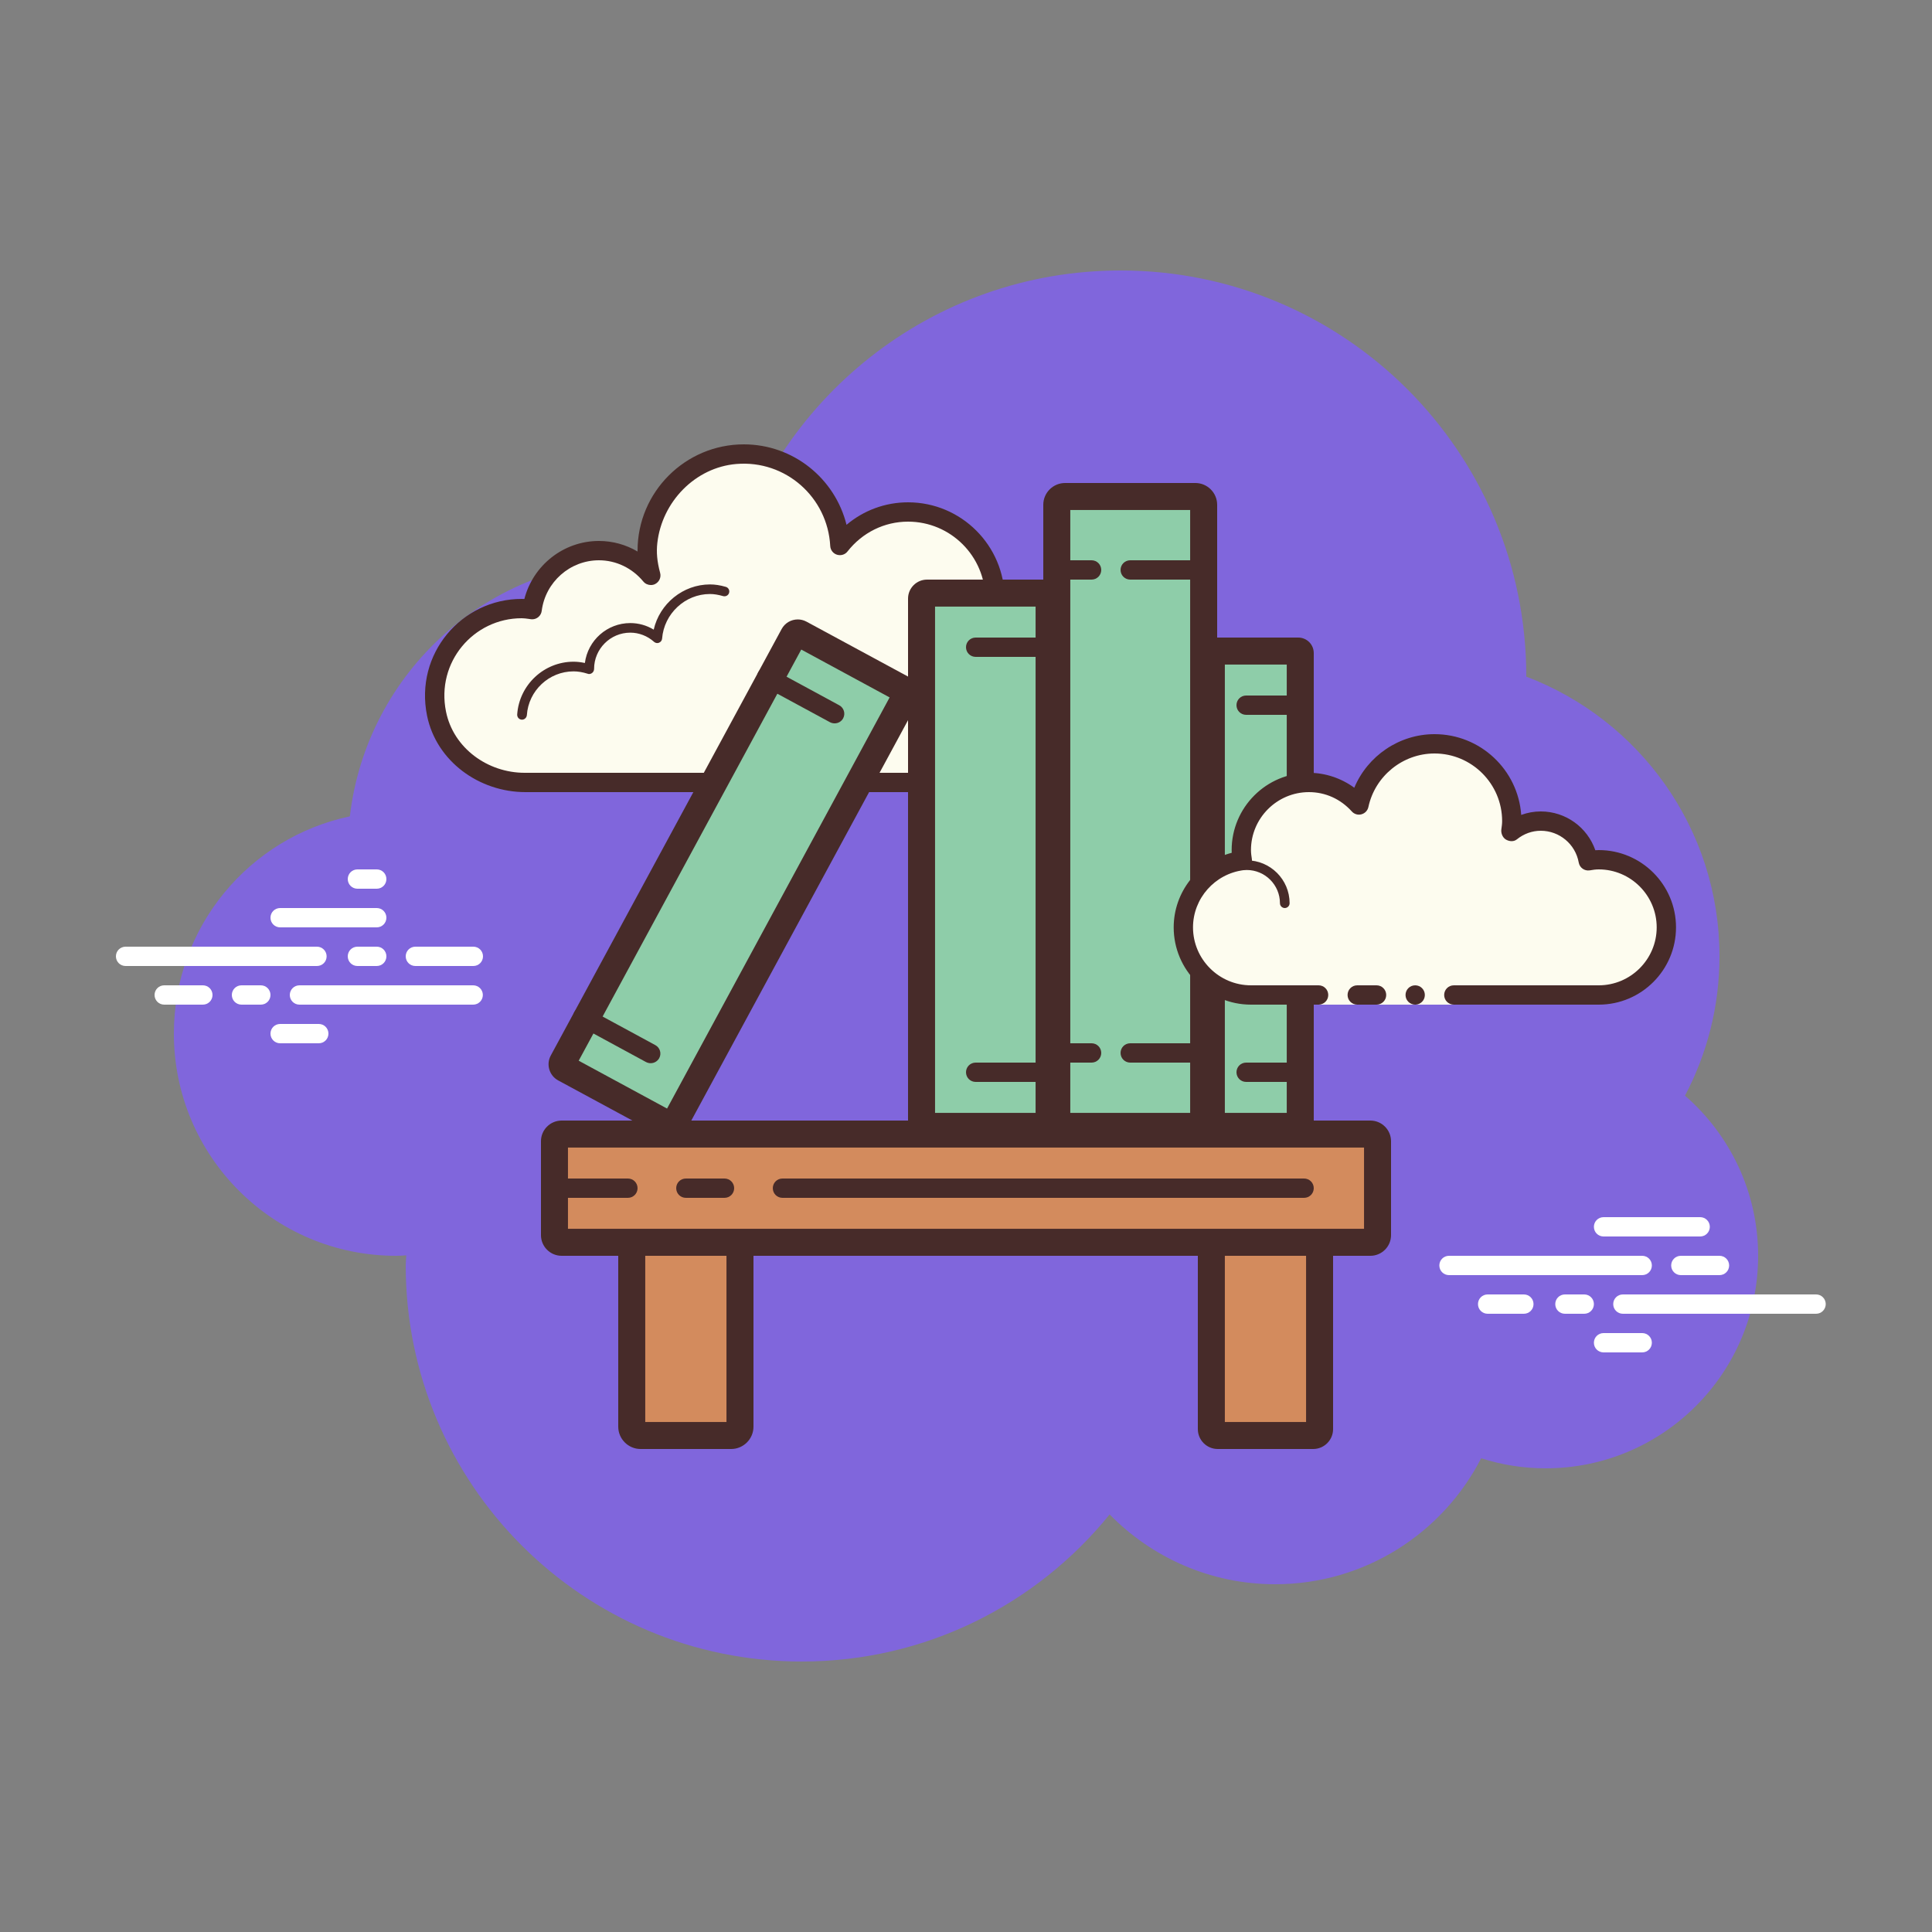
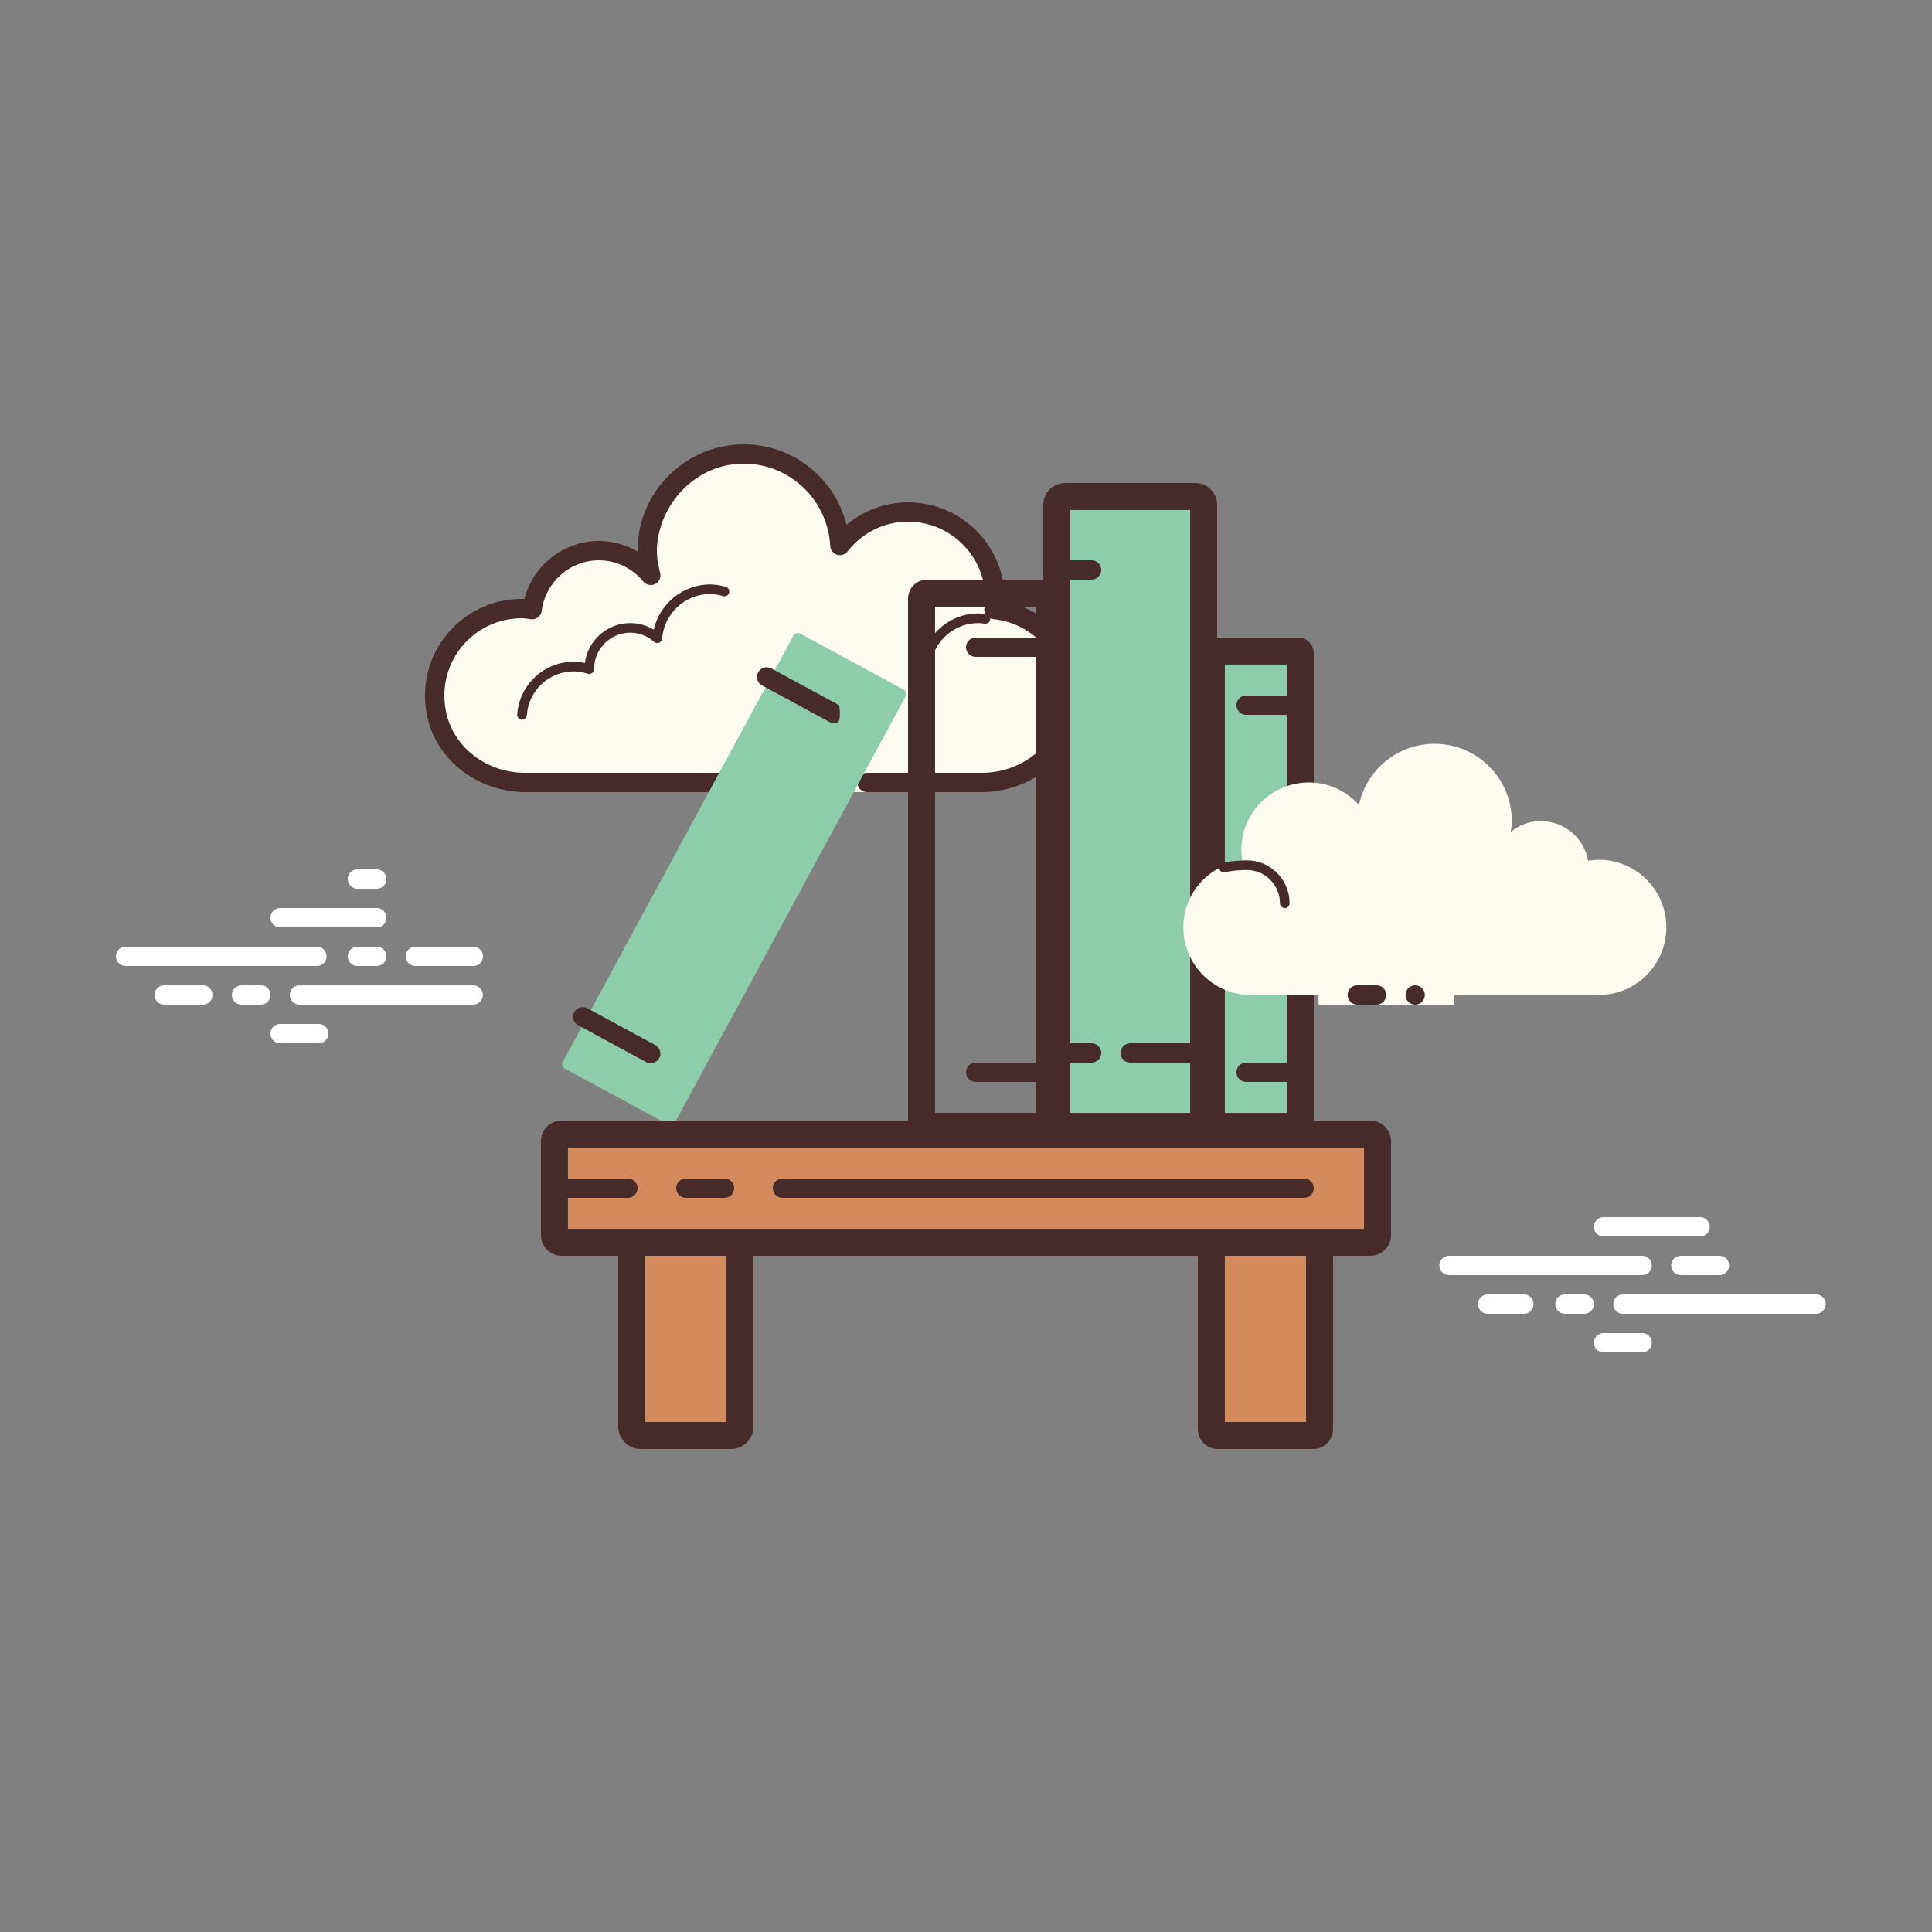
<svg xmlns="http://www.w3.org/2000/svg" width="100pt" height="100pt" viewBox="0 0 100 100" version="1.1">
  <rect x="0" y="0" width="100" height="100" fill="#808080" stroke="none" />
  <g id="surface494510">
-     <path style=" stroke:none;fill-rule:nonzero;fill:rgb(50.196%,40%,86.275%);fill-opacity:1;" d="M 87.215 56.711 C 88.352 54.555 89 52.105 89 49.5 C 89 42.879 84.84 37.242 79 35.023 C 79 35.016 79 35.008 79 35 C 79 23.402 69.598 14 58 14 C 48.215 14 40.02 20.699 37.688 29.758 C 36.211 29.273 34.637 29 33 29 C 25.309 29 18.977 34.793 18.109 42.254 C 12.906 43.352 9 47.969 9 53.5 C 9 59.852 14.148 65 20.5 65 C 20.676 65 20.852 64.988 21.027 64.977 C 21.023 65.152 21 65.324 21 65.5 C 21 76.82 30.18 86 41.5 86 C 47.938 86 53.676 83.027 57.434 78.387 C 59.613 80.609 62.641 82 66 82 C 70.648 82 74.676 79.352 76.664 75.48 C 77.719 75.816 78.836 76 80 76 C 86.074 76 91 71.074 91 65 C 91 61.688 89.531 58.727 87.215 56.711 Z M 87.215 56.711 " />
    <path style=" stroke:none;fill-rule:nonzero;fill:rgb(100%,100%,100%);fill-opacity:1;" d="M 16.406 50 L 6.5 50 C 6.223 50 6 49.777 6 49.5 C 6 49.223 6.223 49 6.5 49 L 16.406 49 C 16.68 49 16.906 49.223 16.906 49.5 C 16.906 49.777 16.684 50 16.406 50 Z M 19.5 50 L 18.5 50 C 18.223 50 18 49.777 18 49.5 C 18 49.223 18.223 49 18.5 49 L 19.5 49 C 19.777 49 20 49.223 20 49.5 C 20 49.777 19.777 50 19.5 50 Z M 24.492 52 L 15.5 52 C 15.223 52 15 51.777 15 51.5 C 15 51.223 15.223 51 15.5 51 L 24.492 51 C 24.766 51 24.992 51.223 24.992 51.5 C 24.992 51.777 24.766 52 24.492 52 Z M 13.5 52 L 12.5 52 C 12.223 52 12 51.777 12 51.5 C 12 51.223 12.223 51 12.5 51 L 13.5 51 C 13.777 51 14 51.223 14 51.5 C 14 51.777 13.777 52 13.5 52 Z M 10.5 52 L 8.5 52 C 8.223 52 8 51.777 8 51.5 C 8 51.223 8.223 51 8.5 51 L 10.5 51 C 10.777 51 11 51.223 11 51.5 C 11 51.777 10.777 52 10.5 52 Z M 16.5 54 L 14.5 54 C 14.223 54 14 53.777 14 53.5 C 14 53.223 14.223 53 14.5 53 L 16.5 53 C 16.777 53 17 53.223 17 53.5 C 17 53.777 16.777 54 16.5 54 Z M 19.5 45 C 19.324 45 18.676 45 18.5 45 C 18.223 45 18 45.223 18 45.5 C 18 45.777 18.223 46 18.5 46 C 18.676 46 19.324 46 19.5 46 C 19.777 46 20 45.777 20 45.5 C 20 45.223 19.777 45 19.5 45 Z M 19.5 47 C 19.324 47 14.676 47 14.5 47 C 14.223 47 14 47.223 14 47.5 C 14 47.777 14.223 48 14.5 48 C 14.676 48 19.324 48 19.5 48 C 19.777 48 20 47.777 20 47.5 C 20 47.223 19.777 47 19.5 47 Z M 24.5 49 C 24.324 49 21.676 49 21.5 49 C 21.223 49 21 49.223 21 49.5 C 21 49.777 21.223 50 21.5 50 C 21.676 50 24.324 50 24.5 50 C 24.777 50 25 49.777 25 49.5 C 25 49.223 24.777 49 24.5 49 Z M 85 66 L 75 66 C 74.723 66 74.5 65.777 74.5 65.5 C 74.5 65.223 74.723 65 75 65 L 85 65 C 85.277 65 85.5 65.223 85.5 65.5 C 85.5 65.777 85.277 66 85 66 Z M 89 66 L 87 66 C 86.723 66 86.5 65.777 86.5 65.5 C 86.5 65.223 86.723 65 87 65 L 89 65 C 89.277 65 89.5 65.223 89.5 65.5 C 89.5 65.777 89.277 66 89 66 Z M 94 68 L 84 68 C 83.723 68 83.5 67.777 83.5 67.5 C 83.5 67.223 83.723 67 84 67 L 94 67 C 94.277 67 94.5 67.223 94.5 67.5 C 94.5 67.777 94.277 68 94 68 Z M 82 68 L 81 68 C 80.723 68 80.5 67.777 80.5 67.5 C 80.5 67.223 80.723 67 81 67 L 82 67 C 82.277 67 82.5 67.223 82.5 67.5 C 82.5 67.777 82.277 68 82 68 Z M 78.875 68 L 77 68 C 76.723 68 76.5 67.777 76.5 67.5 C 76.5 67.223 76.723 67 77 67 L 78.875 67 C 79.152 67 79.375 67.223 79.375 67.5 C 79.375 67.777 79.152 68 78.875 68 Z M 88 64 L 83 64 C 82.723 64 82.5 63.777 82.5 63.5 C 82.5 63.223 82.723 63 83 63 L 88 63 C 88.277 63 88.5 63.223 88.5 63.5 C 88.5 63.777 88.277 64 88 64 Z M 85 70 L 83 70 C 82.723 70 82.5 69.777 82.5 69.5 C 82.5 69.223 82.723 69 83 69 L 85 69 C 85.277 69 85.5 69.223 85.5 69.5 C 85.5 69.777 85.277 70 85 70 Z M 85 70 " />
    <path style=" stroke:none;fill-rule:nonzero;fill:rgb(99.216%,98.824%,93.725%);fill-opacity:1;" d="M 45 40 L 50.75 40 C 53.234 40.75 55.25 38.734 55.25 36.25 C 55.25 33.918 53.469 32.02 51.195 31.797 C 51.219 31.613 51.25 31.438 51.25 31.25 C 51.25 28.766 49.234 26.75 46.75 26.75 C 45.312 26.75 44.047 27.438 43.223 28.484 C 43.082 25.852 40.922 23.75 38.25 23.75 C 35.488 23.75 33.25 25.988 33.25 28.75 C 33.25 29.195 33.328 29.621 33.438 30.031 C 32.797 29.254 31.836 28.75 30.75 28.75 C 28.969 28.75 27.516 30.086 27.297 31.805 C 27.113 31.781 26.938 31.75 26.75 31.75 C 24.266 31.75 22.25 33.766 22.25 36.25 C 22.25 38.734 24.266 40.75 26.75 40 L 42 40 L 42 41 L 45 41 Z M 45 40 " />
    <path style=" stroke:none;fill-rule:nonzero;fill:rgb(27.843%,16.863%,16.078%);fill-opacity:1;" d="M 38.5 23 C 35.469 23 33 25.469 33 28.5 C 33 28.516 33 28.531 33 28.547 C 32.398 28.191 31.711 28 31 28 C 29.168 28 27.59 29.262 27.141 31.004 C 27.094 31.004 27.047 31 27 31 C 23.902 31 21.449 33.836 22.105 37.047 C 22.586 39.398 24.797 41 27.195 41 L 41.875 41 C 42.152 41 42.375 40.777 42.375 40.5 C 42.375 40.223 42.152 40 41.875 40 L 27.156 40 C 25.238 40 23.469 38.719 23.086 36.836 C 22.562 34.266 24.52 32 27 32 C 27.117 32 27.23 32.016 27.344 32.031 L 27.484 32.051 C 27.504 32.055 27.523 32.055 27.547 32.055 C 27.793 32.055 28.008 31.871 28.039 31.617 C 28.23 30.125 29.504 29 31 29 C 31.887 29 32.723 29.402 33.301 30.102 C 33.398 30.219 33.543 30.281 33.688 30.281 C 33.766 30.281 33.844 30.266 33.914 30.227 C 34.125 30.117 34.23 29.879 34.168 29.652 C 34.008 29.055 33.969 28.586 34.023 28.105 C 34.262 25.977 35.98 24.195 38.113 24.016 C 40.664 23.801 42.84 25.742 42.973 28.262 C 42.984 28.469 43.121 28.648 43.32 28.711 C 43.371 28.727 43.422 28.734 43.473 28.734 C 43.625 28.734 43.77 28.668 43.867 28.543 C 44.637 27.562 45.777 27 47 27 C 49.207 27 51 28.793 51 31 C 51 31.117 50.984 31.23 50.969 31.344 L 50.949 31.484 C 50.934 31.617 50.973 31.754 51.055 31.855 C 51.141 31.961 51.262 32.027 51.395 32.043 C 53.746 32.277 55.438 34.473 54.898 36.906 C 54.492 38.762 52.727 40 50.828 40 L 44.875 40 C 44.598 40 44.375 40.223 44.375 40.5 C 44.375 40.777 44.598 41 44.875 41 L 50.812 41 C 53.281 41 55.52 39.297 55.93 36.863 C 56.391 34.098 54.586 31.641 51.996 31.121 C 52 31.082 52 31.039 52 31 C 52 28.242 49.758 26 47 26 C 45.824 26 44.707 26.414 43.816 27.164 C 43.219 24.762 41.055 23 38.5 23 Z M 38.5 23 " />
    <path style=" stroke:none;fill-rule:nonzero;fill:rgb(27.843%,16.863%,16.078%);fill-opacity:1;" d="M 36.75 30.25 C 35.348 30.25 34.141 31.25 33.836 32.59 C 33.469 32.367 33.051 32.25 32.625 32.25 C 31.422 32.25 30.426 33.148 30.273 34.316 C 30.07 34.273 29.875 34.25 29.688 34.25 C 28.156 34.25 26.875 35.449 26.77 36.98 C 26.762 37.121 26.863 37.238 27 37.25 C 27.008 37.25 27.012 37.25 27.02 37.25 C 27.148 37.25 27.258 37.148 27.27 37.016 C 27.355 35.746 28.418 34.75 29.688 34.75 C 29.914 34.75 30.156 34.789 30.426 34.875 C 30.445 34.883 30.469 34.887 30.492 34.887 C 30.547 34.887 30.602 34.867 30.648 34.832 C 30.711 34.785 30.75 34.703 30.75 34.621 C 30.75 33.59 31.59 32.746 32.625 32.746 C 33.07 32.746 33.512 32.914 33.855 33.223 C 33.902 33.262 33.961 33.285 34.02 33.285 C 34.055 33.285 34.086 33.277 34.113 33.266 C 34.203 33.23 34.262 33.148 34.27 33.055 C 34.371 31.762 35.461 30.746 36.746 30.746 C 36.957 30.746 37.172 30.781 37.43 30.855 C 37.453 30.863 37.477 30.863 37.5 30.863 C 37.609 30.863 37.707 30.793 37.738 30.684 C 37.777 30.551 37.699 30.41 37.566 30.375 C 37.266 30.289 37.008 30.25 36.75 30.25 Z M 50.633 31.75 C 49.309 31.75 48.125 32.648 47.758 33.934 C 47.723 34.066 47.797 34.203 47.93 34.242 C 47.953 34.246 47.977 34.25 48 34.25 C 48.109 34.25 48.207 34.18 48.238 34.07 C 48.543 32.996 49.527 32.25 50.633 32.25 C 50.75 32.25 50.863 32.266 50.973 32.281 C 50.984 32.281 50.996 32.281 51.008 32.281 C 51.129 32.281 51.238 32.191 51.254 32.066 C 51.273 31.93 51.18 31.805 51.039 31.785 C 50.906 31.766 50.773 31.75 50.633 31.75 Z M 50.633 31.75 " />
    <path style=" stroke:none;fill-rule:nonzero;fill:rgb(82.745%,54.51%,36.471%);fill-opacity:1;" d="M 33.156 74.301 C 32.902 74.301 32.699 74.098 32.699 73.844 L 32.699 64.156 C 32.699 63.902 32.902 63.699 33.156 63.699 L 37.844 63.699 C 38.098 63.699 38.301 63.902 38.301 64.156 L 38.301 73.844 C 38.301 74.098 38.098 74.301 37.844 74.301 Z M 33.156 74.301 " />
    <path style=" stroke:none;fill-rule:nonzero;fill:rgb(27.843%,16.863%,16.078%);fill-opacity:1;" d="M 37.602 64.398 L 37.602 73.602 L 33.398 73.602 L 33.398 64.398 L 37.602 64.398 M 37.844 63 L 33.156 63 C 32.52 63 32 63.52 32 64.156 L 32 73.844 C 32 74.48 32.52 75 33.156 75 L 37.844 75 C 38.48 75 39 74.48 39 73.844 L 39 64.156 C 39 63.52 38.48 63 37.844 63 Z M 37.844 63 " />
    <path style=" stroke:none;fill-rule:nonzero;fill:rgb(82.745%,54.51%,36.471%);fill-opacity:1;" d="M 63.031 74.301 C 62.848 74.301 62.699 74.152 62.699 73.969 L 62.699 64.031 C 62.699 63.848 62.848 63.699 63.031 63.699 L 67.969 63.699 C 68.152 63.699 68.301 63.848 68.301 64.031 L 68.301 73.969 C 68.301 74.152 68.152 74.301 67.969 74.301 Z M 63.031 74.301 " />
    <path style=" stroke:none;fill-rule:nonzero;fill:rgb(27.843%,16.863%,16.078%);fill-opacity:1;" d="M 67.602 64.398 L 67.602 73.602 L 63.398 73.602 L 63.398 64.398 L 67.602 64.398 M 67.969 63 L 63.031 63 C 62.461 63 62 63.461 62 64.031 L 62 73.969 C 62 74.539 62.461 75 63.031 75 L 67.969 75 C 68.539 75 69 74.539 69 73.969 L 69 64.031 C 69 63.461 68.539 63 67.969 63 Z M 67.969 63 " />
    <path style=" stroke:none;fill-rule:nonzero;fill:rgb(55.686%,80.392%,66.275%);fill-opacity:1;" d="M 34.707 58.238 C 34.668 58.238 34.629 58.23 34.59 58.211 L 29.223 55.305 C 29.145 55.262 29.117 55.195 29.105 55.156 C 29.094 55.121 29.082 55.047 29.125 54.969 L 41.074 32.891 C 41.125 32.797 41.219 32.762 41.293 32.762 C 41.336 32.762 41.371 32.773 41.41 32.789 L 46.777 35.695 C 46.898 35.762 46.941 35.914 46.879 36.035 L 34.93 58.109 C 34.875 58.203 34.781 58.238 34.707 58.238 Z M 34.707 58.238 " />
-     <path style=" stroke:none;fill-rule:nonzero;fill:rgb(27.843%,16.863%,16.078%);fill-opacity:1;" d="M 41.473 33.621 L 46.047 36.098 L 34.527 57.379 L 29.953 54.902 L 41.473 33.621 M 41.293 32.062 C 40.953 32.062 40.629 32.242 40.457 32.559 L 28.508 54.633 C 28.258 55.094 28.43 55.672 28.891 55.922 L 34.258 58.824 C 34.402 58.902 34.555 58.941 34.711 58.941 C 35.047 58.941 35.371 58.762 35.543 58.441 L 47.492 36.367 C 47.742 35.906 47.57 35.328 47.109 35.078 L 41.742 32.176 C 41.598 32.098 41.445 32.062 41.293 32.062 Z M 41.293 32.062 " />
-     <path style=" stroke:none;fill-rule:nonzero;fill:rgb(55.686%,80.392%,66.275%);fill-opacity:1;" d="M 47.984 58.301 C 47.828 58.301 47.699 58.172 47.699 58.016 L 47.699 30.984 C 47.699 30.828 47.828 30.699 47.984 30.699 L 54.016 30.699 C 54.172 30.699 54.301 30.828 54.301 30.984 L 54.301 58.016 C 54.301 58.172 54.172 58.301 54.016 58.301 Z M 47.984 58.301 " />
    <path style=" stroke:none;fill-rule:nonzero;fill:rgb(27.843%,16.863%,16.078%);fill-opacity:1;" d="M 53.602 31.398 L 53.602 57.602 L 48.398 57.602 L 48.398 31.398 L 53.602 31.398 M 54.016 30 L 47.984 30 C 47.441 30 47 30.441 47 30.984 L 47 58.016 C 47 58.559 47.441 59 47.984 59 L 54.016 59 C 54.559 59 55 58.559 55 58.016 L 55 30.984 C 55 30.441 54.559 30 54.016 30 Z M 54.016 30 " />
    <path style=" stroke:none;fill-rule:nonzero;fill:rgb(55.686%,80.392%,66.275%);fill-opacity:1;" d="M 62.809 58.301 C 62.746 58.301 62.699 58.254 62.699 58.195 L 62.699 33.809 C 62.699 33.746 62.75 33.699 62.809 33.699 L 67.195 33.699 C 67.254 33.699 67.301 33.75 67.301 33.809 L 67.301 58.195 C 67.301 58.254 67.254 58.301 67.195 58.301 Z M 62.809 58.301 " />
    <path style=" stroke:none;fill-rule:nonzero;fill:rgb(27.843%,16.863%,16.078%);fill-opacity:1;" d="M 66.602 34.398 L 66.602 57.602 L 63.398 57.602 L 63.398 34.398 L 66.602 34.398 M 67.195 33 L 62.805 33 C 62.359 33 62 33.359 62 33.805 L 62 58.195 C 62 58.641 62.359 59 62.805 59 L 67.195 59 C 67.641 59 68 58.641 68 58.195 L 68 33.805 C 68 33.359 67.641 33 67.195 33 Z M 67.195 33 " />
    <path style=" stroke:none;fill-rule:nonzero;fill:rgb(55.686%,80.392%,66.275%);fill-opacity:1;" d="M 55.129 58.301 C 54.895 58.301 54.699 58.109 54.699 57.871 L 54.699 26.129 C 54.699 25.895 54.891 25.699 55.129 25.699 L 61.871 25.699 C 62.105 25.699 62.301 25.891 62.301 26.129 L 62.301 57.871 C 62.301 58.105 62.109 58.301 61.871 58.301 Z M 55.129 58.301 " />
    <path style=" stroke:none;fill-rule:nonzero;fill:rgb(27.843%,16.863%,16.078%);fill-opacity:1;" d="M 61.602 26.398 L 61.602 57.602 L 55.398 57.602 L 55.398 26.398 L 61.602 26.398 M 61.871 25 L 55.129 25 C 54.508 25 54 25.504 54 26.129 L 54 57.871 C 54 58.496 54.508 59 55.129 59 L 61.871 59 C 62.492 59 63 58.496 63 57.871 L 63 26.129 C 63 25.504 62.492 25 61.871 25 Z M 61.871 25 " />
    <path style=" stroke:none;fill-rule:nonzero;fill:rgb(82.745%,54.51%,36.471%);fill-opacity:1;" d="M 29.07 64.301 C 28.863 64.301 28.699 64.137 28.699 63.93 L 28.699 59.07 C 28.699 58.867 28.863 58.699 29.07 58.699 L 70.93 58.699 C 71.133 58.699 71.301 58.867 71.301 59.07 L 71.301 63.93 C 71.301 64.137 71.133 64.301 70.93 64.301 Z M 29.07 64.301 " />
    <path style=" stroke:none;fill-rule:nonzero;fill:rgb(27.843%,16.863%,16.078%);fill-opacity:1;" d="M 70.602 59.398 L 70.602 63.602 L 29.398 63.602 L 29.398 59.398 L 70.602 59.398 M 70.93 58 L 29.07 58 C 28.48 58 28 58.48 28 59.07 L 28 63.93 C 28 64.52 28.48 65 29.07 65 L 70.93 65 C 71.52 65 72 64.52 72 63.93 L 72 59.07 C 72 58.48 71.52 58 70.93 58 Z M 70.93 58 " />
    <path style=" stroke:none;fill-rule:nonzero;fill:rgb(27.843%,16.863%,16.078%);fill-opacity:1;" d="M 56.5 30 L 54.5 30 C 54.223 30 54 29.777 54 29.5 C 54 29.223 54.223 29 54.5 29 L 56.5 29 C 56.777 29 57 29.223 57 29.5 C 57 29.777 56.777 30 56.5 30 Z M 56.5 30 " />
-     <path style=" stroke:none;fill-rule:nonzero;fill:rgb(27.843%,16.863%,16.078%);fill-opacity:1;" d="M 62.5 30 L 58.5 30 C 58.223 30 58 29.777 58 29.5 C 58 29.223 58.223 29 58.5 29 L 62.5 29 C 62.777 29 63 29.223 63 29.5 C 63 29.777 62.777 30 62.5 30 Z M 62.5 30 " />
    <path style=" stroke:none;fill-rule:nonzero;fill:rgb(27.843%,16.863%,16.078%);fill-opacity:1;" d="M 32.5 62 L 28.5 62 C 28.223 62 28 61.777 28 61.5 C 28 61.223 28.223 61 28.5 61 L 32.5 61 C 32.777 61 33 61.223 33 61.5 C 33 61.777 32.777 62 32.5 62 Z M 32.5 62 " />
    <path style=" stroke:none;fill-rule:nonzero;fill:rgb(27.843%,16.863%,16.078%);fill-opacity:1;" d="M 37.5 62 L 35.5 62 C 35.223 62 35 61.777 35 61.5 C 35 61.223 35.223 61 35.5 61 L 37.5 61 C 37.777 61 38 61.223 38 61.5 C 38 61.777 37.777 62 37.5 62 Z M 37.5 62 " />
    <path style=" stroke:none;fill-rule:nonzero;fill:rgb(27.843%,16.863%,16.078%);fill-opacity:1;" d="M 67.5 62 L 40.5 62 C 40.223 62 40 61.777 40 61.5 C 40 61.223 40.223 61 40.5 61 L 67.5 61 C 67.777 61 68 61.223 68 61.5 C 68 61.777 67.777 62 67.5 62 Z M 67.5 62 " />
    <path style=" stroke:none;fill-rule:nonzero;fill:rgb(27.843%,16.863%,16.078%);fill-opacity:1;" d="M 56.5 55 L 54.5 55 C 54.223 55 54 54.777 54 54.5 C 54 54.223 54.223 54 54.5 54 L 56.5 54 C 56.777 54 57 54.223 57 54.5 C 57 54.777 56.777 55 56.5 55 Z M 56.5 55 " />
    <path style=" stroke:none;fill-rule:nonzero;fill:rgb(27.843%,16.863%,16.078%);fill-opacity:1;" d="M 62.5 55 L 58.5 55 C 58.223 55 58 54.777 58 54.5 C 58 54.223 58.223 54 58.5 54 L 62.5 54 C 62.777 54 63 54.223 63 54.5 C 63 54.777 62.777 55 62.5 55 Z M 62.5 55 " />
    <path style=" stroke:none;fill-rule:nonzero;fill:rgb(27.843%,16.863%,16.078%);fill-opacity:1;" d="M 54.5 34 L 50.5 34 C 50.223 34 50 33.777 50 33.5 C 50 33.223 50.223 33 50.5 33 L 54.5 33 C 54.777 33 55 33.223 55 33.5 C 55 33.777 54.777 34 54.5 34 Z M 54.5 34 " />
-     <path style=" stroke:none;fill-rule:nonzero;fill:rgb(27.843%,16.863%,16.078%);fill-opacity:1;" d="M 43.199 37.441 C 43.117 37.441 43.039 37.422 42.961 37.383 L 39.441 35.477 C 39.199 35.348 39.109 35.043 39.242 34.801 C 39.371 34.555 39.68 34.469 39.922 34.598 L 43.438 36.504 C 43.68 36.633 43.773 36.938 43.641 37.18 C 43.551 37.348 43.379 37.441 43.199 37.441 Z M 43.199 37.441 " />
+     <path style=" stroke:none;fill-rule:nonzero;fill:rgb(27.843%,16.863%,16.078%);fill-opacity:1;" d="M 43.199 37.441 C 43.117 37.441 43.039 37.422 42.961 37.383 L 39.441 35.477 C 39.199 35.348 39.109 35.043 39.242 34.801 C 39.371 34.555 39.68 34.469 39.922 34.598 L 43.438 36.504 C 43.551 37.348 43.379 37.441 43.199 37.441 Z M 43.199 37.441 " />
    <path style=" stroke:none;fill-rule:nonzero;fill:rgb(27.843%,16.863%,16.078%);fill-opacity:1;" d="M 33.68 55.031 C 33.598 55.031 33.52 55.012 33.441 54.973 L 29.926 53.066 C 29.684 52.938 29.59 52.633 29.723 52.391 C 29.855 52.145 30.156 52.059 30.402 52.188 L 33.918 54.094 C 34.16 54.223 34.254 54.527 34.121 54.77 C 34.027 54.938 33.855 55.031 33.68 55.031 Z M 33.68 55.031 " />
    <path style=" stroke:none;fill-rule:nonzero;fill:rgb(27.843%,16.863%,16.078%);fill-opacity:1;" d="M 67.5 37 L 64.5 37 C 64.223 37 64 36.777 64 36.5 C 64 36.223 64.223 36 64.5 36 L 67.5 36 C 67.777 36 68 36.223 68 36.5 C 68 36.777 67.777 37 67.5 37 Z M 67.5 37 " />
    <path style=" stroke:none;fill-rule:nonzero;fill:rgb(27.843%,16.863%,16.078%);fill-opacity:1;" d="M 67.5 56 L 64.5 56 C 64.223 56 64 55.777 64 55.5 C 64 55.223 64.223 55 64.5 55 L 67.5 55 C 67.777 55 68 55.223 68 55.5 C 68 55.777 67.777 56 67.5 56 Z M 67.5 56 " />
    <path style=" stroke:none;fill-rule:nonzero;fill:rgb(27.843%,16.863%,16.078%);fill-opacity:1;" d="M 54.5 56 L 50.5 56 C 50.223 56 50 55.777 50 55.5 C 50 55.223 50.223 55 50.5 55 L 54.5 55 C 54.777 55 55 55.223 55 55.5 C 55 55.777 54.777 56 54.5 56 Z M 54.5 56 " />
    <path style=" stroke:none;fill-rule:nonzero;fill:rgb(99.216%,98.824%,93.725%);fill-opacity:1;" d="M 68.25 51.5 C 68.25 51.5 66.684 51.5 64.75 51.5 C 62.816 51.5 61.25 49.934 61.25 48 C 61.25 46.219 62.586 44.766 64.305 44.547 C 64.277 44.367 64.25 44.188 64.25 44 C 64.25 42.066 65.816 40.5 67.75 40.5 C 68.781 40.5 69.699 40.953 70.34 41.664 C 70.723 39.855 72.328 38.5 74.25 38.5 C 76.461 38.5 78.25 40.289 78.25 42.5 C 78.25 42.691 78.219 42.875 78.195 43.059 C 78.621 42.715 79.16 42.5 79.75 42.5 C 80.977 42.5 81.996 43.387 82.203 44.555 C 82.383 44.527 82.562 44.5 82.75 44.5 C 84.684 44.5 86.25 46.066 86.25 48 C 86.25 49.934 84.684 51.5 82.75 51.5 C 80.816 51.5 75.25 51.5 75.25 51.5 L 75.25 52 L 68.25 52 Z M 68.25 51.5 " />
    <path style=" stroke:none;fill-rule:nonzero;fill:rgb(27.843%,16.863%,16.078%);fill-opacity:1;" d="M 66.5 47 C 66.637 47 66.75 46.887 66.75 46.75 C 66.75 45.527 65.754 44.531 64.531 44.531 C 64.496 44.539 63.797 44.531 63.289 44.668 C 63.156 44.703 63.074 44.84 63.113 44.973 C 63.148 45.109 63.285 45.188 63.418 45.148 C 63.863 45.031 64.52 45.031 64.531 45.031 C 65.48 45.031 66.25 45.805 66.25 46.75 C 66.25 46.887 66.363 47 66.5 47 Z M 73.25 51 C 72.973 51 72.75 51.223 72.75 51.5 C 72.75 51.777 72.973 52 73.25 52 C 73.527 52 73.75 51.777 73.75 51.5 C 73.75 51.223 73.527 51 73.25 51 Z M 73.25 51 " />
-     <path style=" stroke:none;fill-rule:nonzero;fill:rgb(27.843%,16.863%,16.078%);fill-opacity:1;" d="M 64.75 52 L 68.25 52 C 68.527 52 68.75 51.777 68.75 51.5 C 68.75 51.223 68.527 51 68.25 51 L 64.75 51 C 63.098 51 61.75 49.652 61.75 48 C 61.75 46.504 62.875 45.23 64.367 45.039 C 64.504 45.023 64.621 44.953 64.703 44.844 C 64.785 44.738 64.82 44.602 64.797 44.469 C 64.773 44.312 64.75 44.16 64.75 44 C 64.75 42.348 66.098 41 67.75 41 C 68.602 41 69.387 41.355 69.969 42 C 70.094 42.141 70.289 42.199 70.469 42.148 C 70.652 42.098 70.789 41.953 70.828 41.77 C 71.172 40.164 72.609 39 74.25 39 C 76.18 39 77.75 40.57 77.75 42.5 C 77.75 42.645 77.73 42.781 77.711 42.918 C 77.68 43.121 77.773 43.355 77.949 43.457 C 78.129 43.559 78.348 43.574 78.508 43.449 C 78.871 43.156 79.301 43 79.75 43 C 80.715 43 81.543 43.691 81.715 44.645 C 81.762 44.91 82.008 45.09 82.281 45.051 C 82.438 45.023 82.59 45 82.75 45 C 84.402 45 85.75 46.348 85.75 48 C 85.75 49.652 84.402 51 82.75 51 L 75.25 51 C 74.973 51 74.75 51.223 74.75 51.5 C 74.75 51.777 74.973 52 75.25 52 L 82.75 52 C 84.957 52 86.75 50.207 86.75 48 C 86.75 45.793 84.957 44 82.75 44 C 82.691 44 82.633 44.004 82.574 44.008 C 82.16 42.82 81.039 42 79.75 42 C 79.402 42 79.062 42.062 78.738 42.18 C 78.574 39.848 76.625 38 74.25 38 C 72.418 38 70.785 39.129 70.098 40.773 C 69.418 40.277 68.594 40 67.75 40 C 65.543 40 63.75 41.793 63.75 44 C 63.75 44.047 63.75 44.094 63.754 44.141 C 62.012 44.59 60.75 46.168 60.75 48 C 60.75 50.207 62.543 52 64.75 52 Z M 64.75 52 " />
    <path style=" stroke:none;fill-rule:nonzero;fill:rgb(27.843%,16.863%,16.078%);fill-opacity:1;" d="M 70.25 51 C 70.41 51 71.09 51 71.25 51 C 71.527 51 71.75 51.223 71.75 51.5 C 71.75 51.777 71.527 52 71.25 52 C 71.09 52 70.41 52 70.25 52 C 69.973 52 69.75 51.777 69.75 51.5 C 69.75 51.223 69.973 51 70.25 51 Z M 70.25 51 " />
  </g>
</svg>